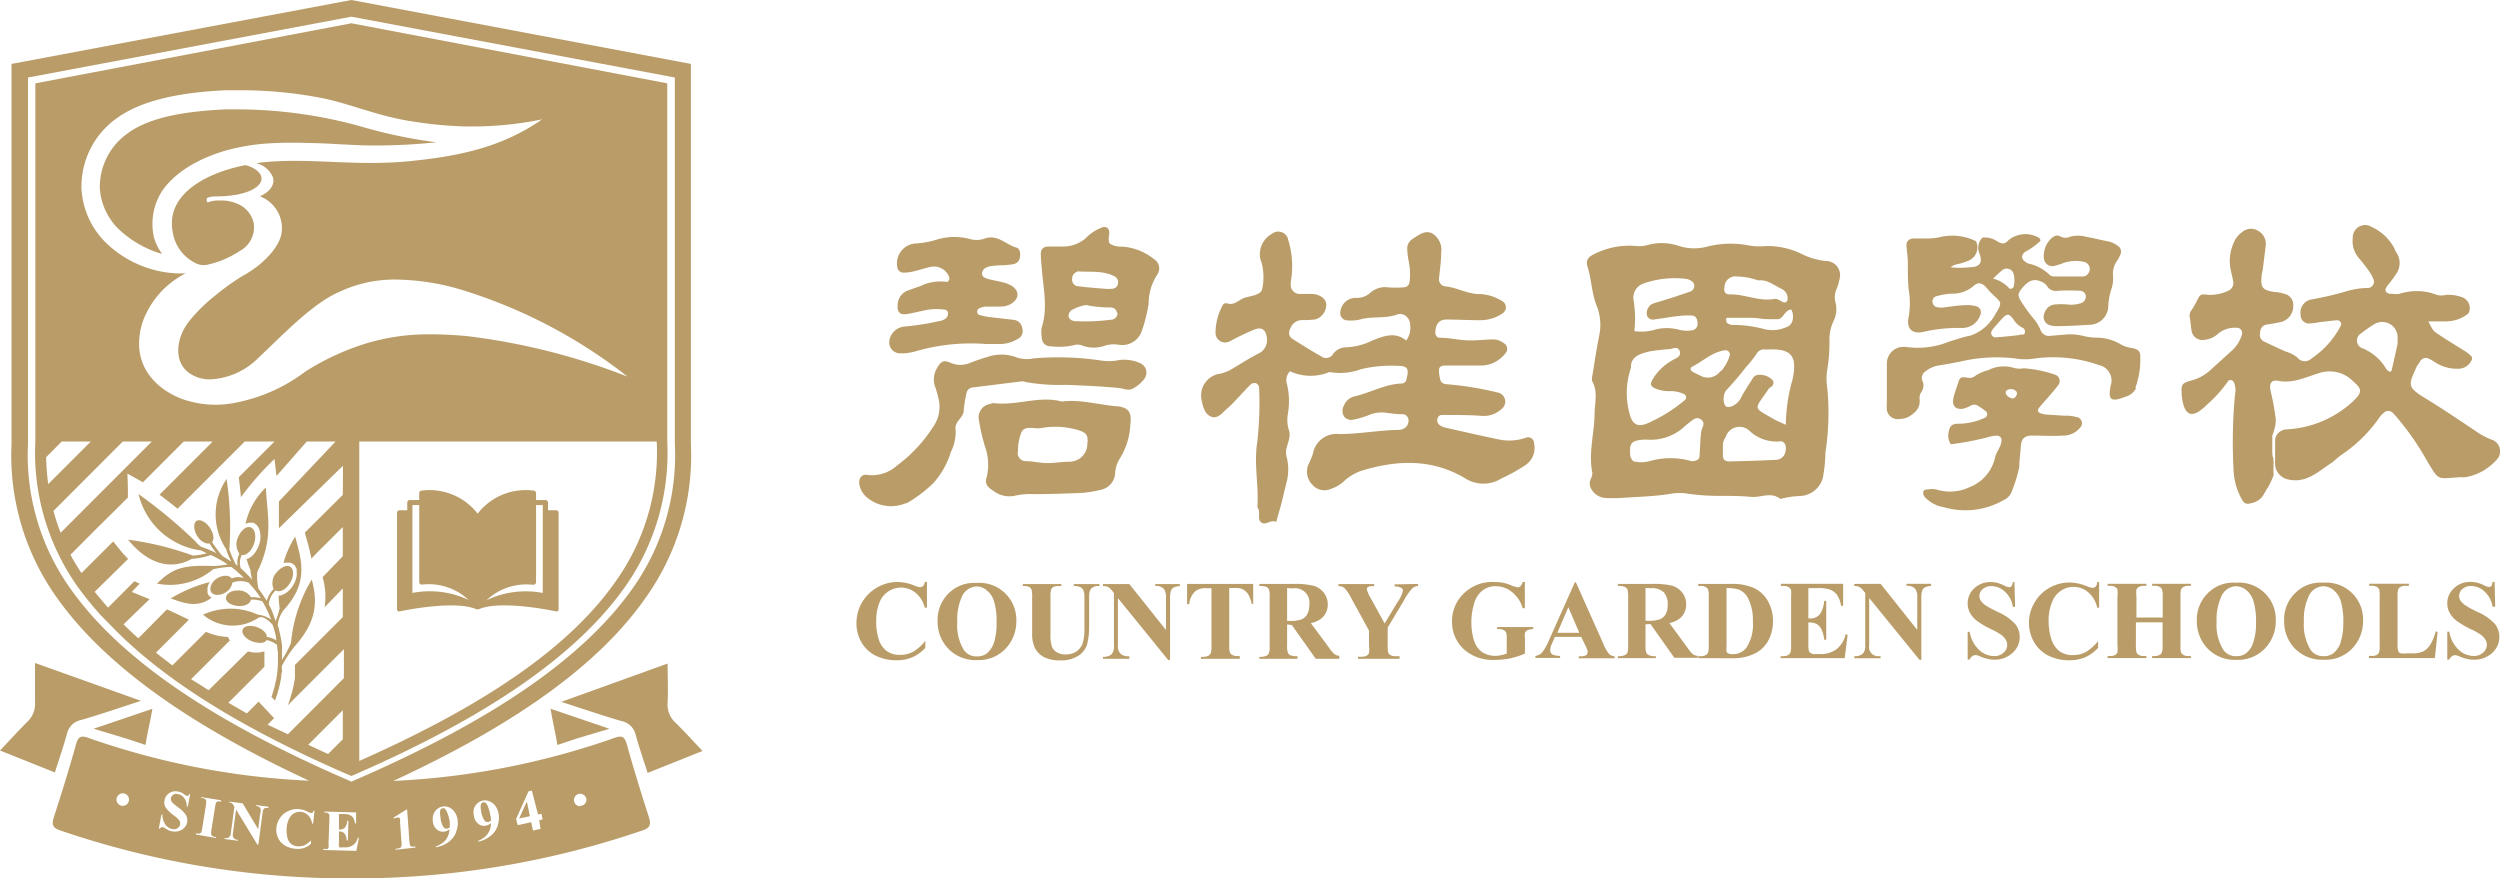
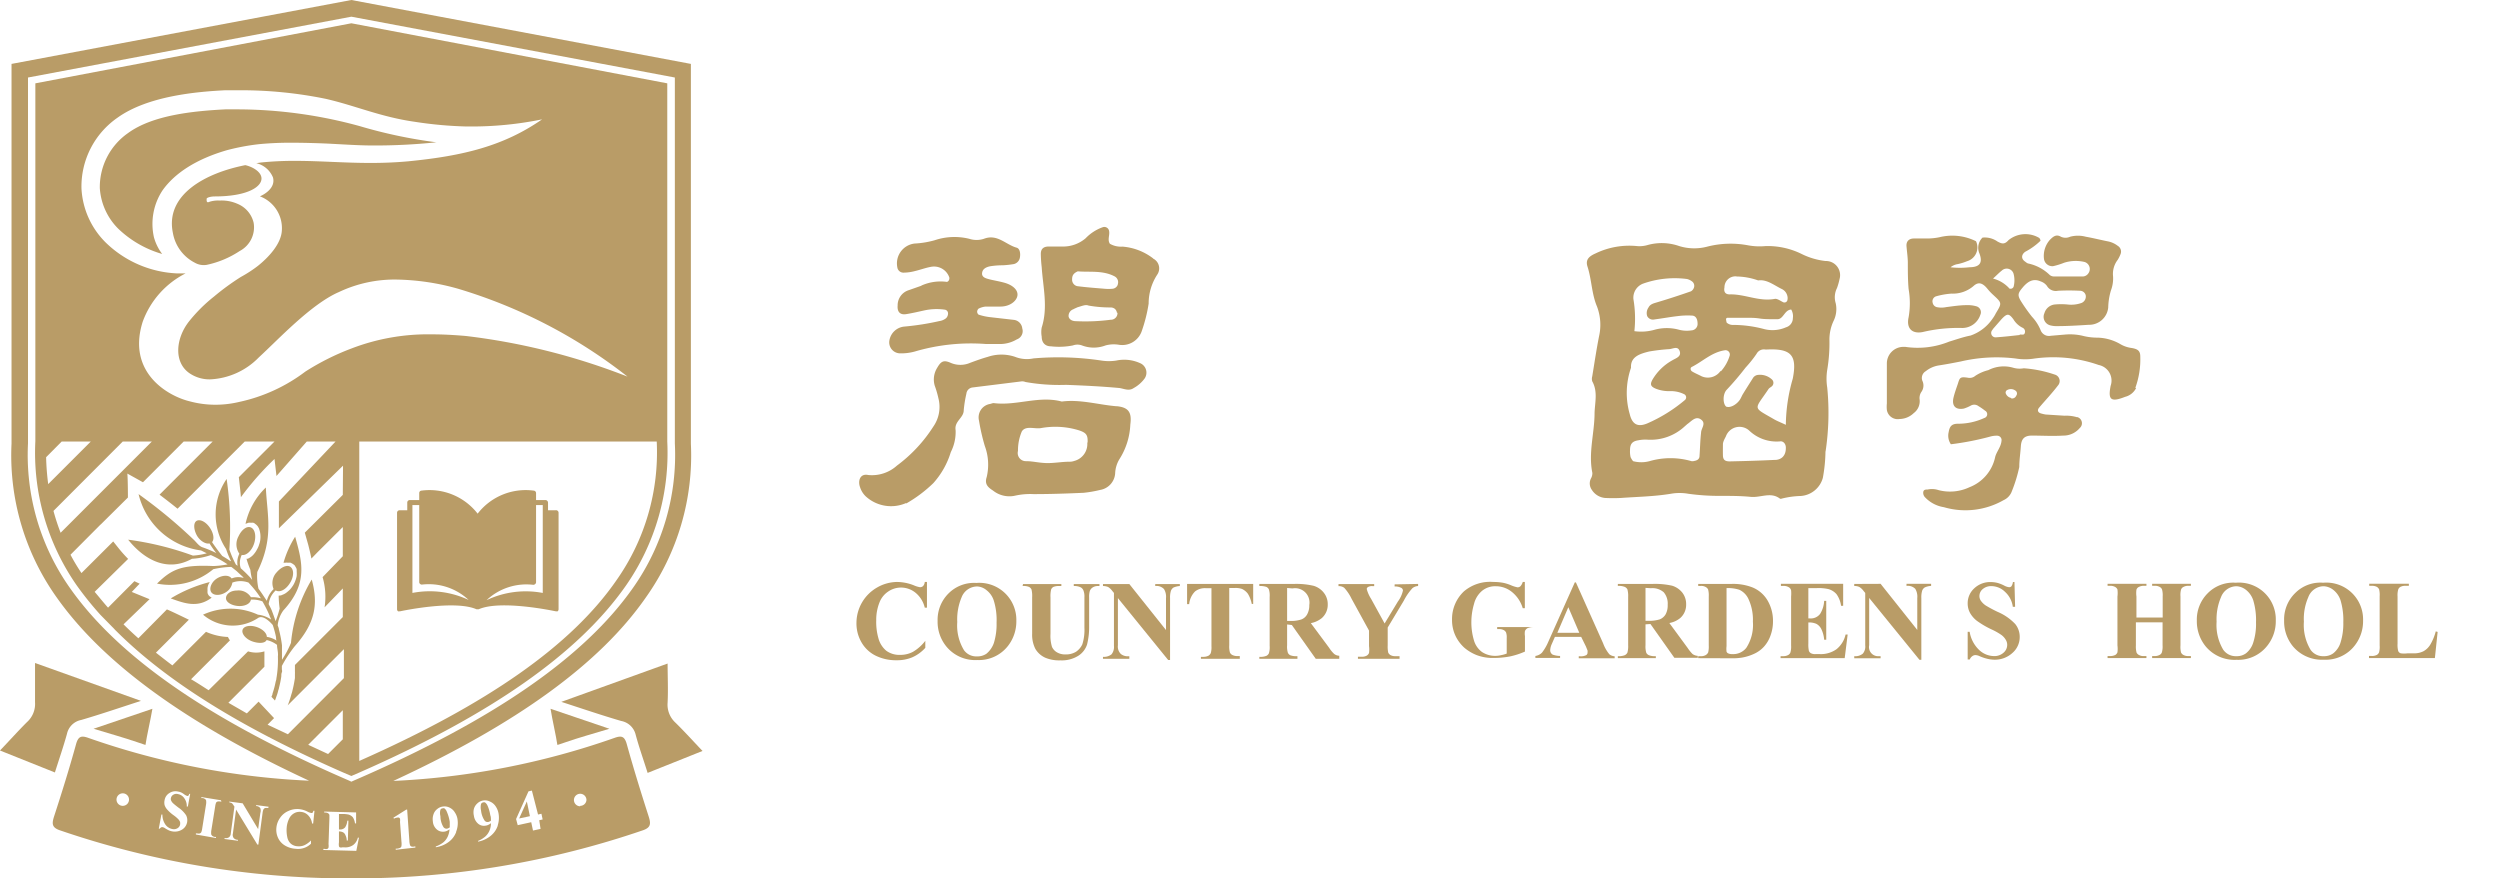
<svg xmlns="http://www.w3.org/2000/svg" viewBox="0 0 227.68 80">
  <defs>
    <style>.cls-1{fill:#b99c67;}</style>
  </defs>
  <g id="图层_2" data-name="图层 2">
    <g id="图层_1-2" data-name="图层 1">
-       <path class="cls-1" d="M128,31.09a1.89,1.89,0,0,0,.43-1.46c0-.66-.55-1.18-1.16-1-1.13.43-2.33.14-3.46.48a3.8,3.8,0,0,1-1.22.06.67.67,0,0,1-.52-.78,1.4,1.4,0,0,1,1.44-1.26,1.82,1.82,0,0,0,1.27-.45,2,2,0,0,1,1.63-.51,9.34,9.34,0,0,0,1.4,0,.55.55,0,0,0,.57-.55,5.72,5.72,0,0,0-.07-1.75,7,7,0,0,1-.15-1.22,1,1,0,0,1,.47-.88c.55-.34,1.1-.83,1.78-.53a1.77,1.77,0,0,1,.84,1.8c0,.77-.12,1.53-.19,2.28a.64.64,0,0,0,.57.76c1.11.11,2.09.75,3.24.7a4.31,4.31,0,0,1,2,.68.65.65,0,0,1,0,1.06,3.6,3.6,0,0,1-2.15.64c-1,0-2-.06-3-.06-.67,0-1,.46-1,1.18,0,.26.15.49.4.48,1,0,2,.28,2.93.24.63,0,1.27-.08,1.91-.09a1.59,1.59,0,0,1,1,.35.58.58,0,0,1,.16.89,2.82,2.82,0,0,1-2.27,1.14c-1.06,0-2.11,0-3.18,0-.56,0-.68.18-.6.78.12.81.18.9,1,.95a28.79,28.79,0,0,1,4.33.73.84.84,0,0,1,.36,1.49,2.4,2.4,0,0,1-1.76.64c-1.22-.1-2.46-.08-3.69-.09a.43.43,0,0,0-.39.3.58.58,0,0,0,.19.63,1.67,1.67,0,0,0,.63.25c1.6.36,3.2.73,4.81,1.06a4.58,4.58,0,0,0,2.43-.17.54.54,0,0,1,.73.52,1.88,1.88,0,0,1-.82,2,15.6,15.6,0,0,1-2.15,1.19,3.08,3.08,0,0,1-3.29,0c-2.9-1.74-6-1.71-9.18-.78a4.32,4.32,0,0,0-1.83,1,3.28,3.28,0,0,1-1.19.72,1.45,1.45,0,0,1-1.75-.39,1.67,1.67,0,0,1-.35-1.79,10,10,0,0,0,.42-1,2.18,2.18,0,0,1,2.41-1.8c1.8,0,3.6-.35,5.42-.38a1,1,0,0,0,.49-.14.83.83,0,0,0,.39-.74.56.56,0,0,0-.58-.55c-.47,0-.94-.06-1.4-.12a3,3,0,0,0-1.71.23,7.89,7.89,0,0,1-1.34.39.83.83,0,0,1-.81-.25.93.93,0,0,1-.06-1,1.4,1.4,0,0,1,1-.88c1.43-.32,2.73-1.1,4.23-1.16a.47.47,0,0,0,.49-.41c.06-.33.2-.7,0-1a.73.73,0,0,0-.47-.18,11.92,11.92,0,0,0-3.67.28,5.5,5.5,0,0,1-2.76.28.33.33,0,0,0-.17,0,4.47,4.47,0,0,1-3.55-.09,1.17,1.17,0,0,0-.27,1.19,6.66,6.66,0,0,1,.07,2.74,3.09,3.09,0,0,0,.09,1.39c.31.87-.43,1.6-.21,2.41a4.62,4.62,0,0,1,0,2.42c-.16.63-.3,1.26-.46,1.88s-.32,1.13-.48,1.71c-.49-.32-1,.44-1.44-.05-.27-.33.06-.91-.27-1.3.15-2-.34-3.94,0-6a32.25,32.25,0,0,0,.16-4.92.52.52,0,0,0-.28-.38.55.55,0,0,0-.48.1c-.54.54-1.05,1.11-1.57,1.66-.24.25-.5.48-.77.72s-.66.75-1.2.59-.8-.78-.9-1.38a2,2,0,0,1,1.67-2.56,3.87,3.87,0,0,0,1-.39c.81-.48,1.61-1,2.43-1.42a1.35,1.35,0,0,0,.81-1.42c-.07-.77-.48-1.07-1.19-.77s-1.5.68-2.22,1.07a.88.88,0,0,1-1.27-.74,5.29,5.29,0,0,1,.63-2.52.35.35,0,0,1,.43-.21c.67.22,1.08-.36,1.62-.52s1.35-.23,1.55-.7a5.18,5.18,0,0,0,.07-2,2.36,2.36,0,0,0-.18-.68,2.1,2.1,0,0,1,1-2.42.92.92,0,0,1,1.5.54,8.14,8.14,0,0,1,.29,3.47,3.07,3.07,0,0,0-.06.53.82.82,0,0,0,.83.92c.41,0,.83,0,1.23,0,.67.09,1.12.46,1.17.89a1.39,1.39,0,0,1-1,1.43,8.38,8.38,0,0,1-1.23.06,1.12,1.12,0,0,0-1,.68c-.24.45-.2.81.2,1.06.84.53,1.68,1.06,2.55,1.55a.75.75,0,0,0,1.09-.17,1.45,1.45,0,0,1,1.2-.64,5.86,5.86,0,0,0,2.37-.61c1.06-.42,2.1-.84,3.11,0" />
      <path class="cls-1" d="M166.26,41.11a23.52,23.52,0,0,0,.15-5.81,5.17,5.17,0,0,1,0-1.62,14.85,14.85,0,0,0,.2-2.75A4,4,0,0,1,167,29.2a2.44,2.44,0,0,0,.18-1.59,1.86,1.86,0,0,1,.12-1.38,5.92,5.92,0,0,0,.23-.81,1.29,1.29,0,0,0-1.28-1.65,6.49,6.49,0,0,1-2.15-.63,7,7,0,0,0-3.3-.73,5.79,5.79,0,0,1-1.61-.07,8.56,8.56,0,0,0-3.7.12,4.63,4.63,0,0,1-2.56-.05,4.82,4.82,0,0,0-2.86-.1,2.6,2.6,0,0,1-1,.1,7.06,7.06,0,0,0-3.76.67c-.64.28-.93.6-.73,1.21.38,1.18.37,2.46.86,3.62a4.72,4.72,0,0,1,.19,2.71c-.24,1.21-.42,2.43-.62,3.65a.79.79,0,0,0,0,.46c.52.93.24,1.92.21,2.88,0,1.82-.58,3.62-.2,5.46a1,1,0,0,1-.11.47,1,1,0,0,0,.06,1.07,1.59,1.59,0,0,0,1.2.74,14.26,14.26,0,0,0,1.46,0c1.51-.11,3-.13,4.53-.38a4.58,4.58,0,0,1,1.61,0,20.32,20.32,0,0,0,2.91.19c.92,0,1.84,0,2.76.09s1.82-.48,2.66.16a.18.18,0,0,0,.16,0,8,8,0,0,1,1.75-.24,2.25,2.25,0,0,0,2-1.65,14.16,14.16,0,0,0,.24-2.41m-8.13-15.93a6.08,6.08,0,0,1,2,.36c.78-.12,1.43.43,2.15.78a.93.93,0,0,1,.5.6.8.8,0,0,1,0,.46.28.28,0,0,1-.4.13c-.24-.12-.52-.33-.74-.29-1.42.27-2.73-.45-4.11-.41-.4,0-.55-.24-.47-.64a1,1,0,0,1,1.08-1m-9.28,4.95a10.62,10.62,0,0,0-.09-2.87,1.37,1.37,0,0,1,.88-1.42,8.64,8.64,0,0,1,4-.42,1.2,1.2,0,0,1,.43.2.5.5,0,0,1,.21.56.61.61,0,0,1-.28.36c-1,.35-2,.68-3.08,1-.32.1-.63.16-.79.48a.88.88,0,0,0-.12.77.59.59,0,0,0,.68.31c.7-.09,1.39-.22,2.09-.3a7,7,0,0,1,1.29-.05c.38,0,.52.33.53.69a.59.59,0,0,1-.57.66,2.79,2.79,0,0,1-1.12-.06,4.19,4.19,0,0,0-2.22,0,4.45,4.45,0,0,1-1.84.13m-.41,7.61a7,7,0,0,1,.1-4.28c-.06-1,.8-1.27,1.66-1.48a17.11,17.11,0,0,1,1.77-.21c.35,0,.82-.34,1,.17s-.33.64-.66.84a4.77,4.77,0,0,0-1.83,1.79c-.23.43-.14.62.37.82a3.3,3.3,0,0,0,1.28.2,2.75,2.75,0,0,1,1.25.28.32.32,0,0,1,.07.53A13.94,13.94,0,0,1,150,38.57c-.84.34-1.34.09-1.57-.83M154.22,42a1,1,0,0,1-.17,0,6.84,6.84,0,0,0-3.83,0,2.9,2.9,0,0,1-1.49,0,1.54,1.54,0,0,1-.23-.37,2.31,2.31,0,0,1-.05-.64c0-.57.22-.81.75-.89a3.2,3.2,0,0,1,.81-.06,4.55,4.55,0,0,0,3.42-1.21l.24-.21c.38-.26.76-.77,1.25-.41s0,.79,0,1.2c-.08.69-.09,1.4-.14,2.1,0,.34-.26.44-.54.48m2.44-8.19a1.4,1.4,0,0,1-1.73.46c-.28-.15-.59-.27-.86-.44-.12-.08-.2-.32,0-.41,1-.51,1.82-1.34,3-1.51a.39.39,0,0,1,.43.51,3.75,3.75,0,0,1-.78,1.39m1-4.21a.83.83,0,0,1-.44-.17c-.06,0-.08-.18-.1-.28s0-.21.19-.2h1.6c.44,0,.86,0,1.29.07s1.06.06,1.6.06.64-.85,1.25-.88a1.2,1.2,0,0,1,.15.78.87.87,0,0,1-.63.84,3.06,3.06,0,0,1-2.06.14,11.08,11.08,0,0,0-2.85-.36m-.47,7.48c-.37-.17-.42-1.17,0-1.59a25.91,25.91,0,0,0,1.7-2,10.92,10.92,0,0,0,1-1.25.76.76,0,0,1,.8-.4h.17c2.19-.1,2.75.53,2.33,2.66a15.5,15.5,0,0,0-.63,4.2c-.51-.24-.81-.35-1.08-.51-2-1.16-1.8-.8-.49-2.76.09-.12.27-.18.36-.31a.42.42,0,0,0-.09-.58,1.58,1.58,0,0,0-1.2-.39.62.62,0,0,0-.52.33c-.29.46-.58.91-.86,1.37-.12.18-.19.39-.31.57-.33.48-.91.76-1.23.62m4.5,4.85c-1.4.07-2.79.11-4.19.14-.44,0-.61-.15-.62-.55s0-.74,0-1,.18-.54.27-.73a1.32,1.32,0,0,1,2.11-.54,3.61,3.61,0,0,0,2.8,1c.34-.06.57.26.55.61,0,.66-.36,1.06-1,1.08" />
-       <path class="cls-1" d="M227.32,41.93a1.12,1.12,0,0,0-.42-1.9,5.66,5.66,0,0,1-1.27-.66c-1.59-1.06-3.17-2.14-4.8-3.13s-1.48-1.21-.76-2.8c.09-.19.24-.35.34-.54a.59.59,0,0,1,.83-.21c.29.12.54.33.83.48a3.63,3.63,0,0,0,1.84.41,1.29,1.29,0,0,0,1.15-.72.33.33,0,0,0,0-.43,3.17,3.17,0,0,0-.49-.4c-.81-.51-1.63-1-2.42-1.53-.56-.36-.56-.38-1-1.23.56,0,1.08,0,1.6,0a3.25,3.25,0,0,0,1.93-.63.54.54,0,0,0,.23-.38,1.06,1.06,0,0,0-.77-1.22,3.56,3.56,0,0,0-1.41-.18,1.47,1.47,0,0,1-.78,0,5.11,5.11,0,0,0-3.43-.1,2.21,2.21,0,0,1-.63,0c-.22,0-.44,0-.58-.18s0-.4.12-.57a11,11,0,0,0,.85-1.15,1.7,1.7,0,0,0,0-1.8c-.15-.22-.22-.48-.37-.7a4.34,4.34,0,0,0-1.88-1.67,1.13,1.13,0,0,0-1.76,1,2.34,2.34,0,0,0,.52,1.77c.31.37.61.74.89,1.13a4.15,4.15,0,0,1,.47.82.58.58,0,0,1-.49.82,6.68,6.68,0,0,0-1.73.23,30.19,30.19,0,0,1-3.41.81,1.2,1.2,0,0,0-1,1.37.77.77,0,0,0,.79.82,7.32,7.32,0,0,0,.94-.12c.53-.06,1-.13,1.58-.17a.35.35,0,0,1,.32.55,8,8,0,0,1-2.64,2.93.86.86,0,0,1-1.28-.08,2.7,2.7,0,0,0-1-.53c-.68-.28-1.34-.61-2-.92a.66.66,0,0,1-.4-.77c0-.39.17-.73.64-.8s.73-.11,1.09-.19a1.49,1.49,0,0,0,1.29-1.55,1,1,0,0,0-.65-1,3.71,3.71,0,0,0-1.08-.22c-1.08-.17-1.25-.4-1.15-1.47,0-.21.09-.42.11-.62.09-.74.19-1.47.27-2.2a1.36,1.36,0,0,0-.75-1.31,1.25,1.25,0,0,0-1.47.2,2.15,2.15,0,0,0-.68.87,4,4,0,0,0-.3,2.49c.07.36.18.72.23,1.09a.75.75,0,0,1-.39.81,3.75,3.75,0,0,1-1.84.4c-.77-.08-.76-.07-1.1.6a6.07,6.07,0,0,1-.48.82.77.77,0,0,0-.15.59c.08.42.1.84.17,1.26a1,1,0,0,0,1.17.83,2.15,2.15,0,0,0,1.28-.59,2.4,2.4,0,0,1,1.64-.51.48.48,0,0,1,.49.64,3.14,3.14,0,0,1-.93,1.46l-2,1.81a4,4,0,0,1-1.65.89c-.8.22-.93.32-.91,1a4.48,4.48,0,0,0,.14,1.1c.27,1.06.84,1.23,1.71.52a4.91,4.91,0,0,0,.48-.43,11.73,11.73,0,0,0,1.91-2.13c.11-.18.43-.1.52.09a1.78,1.78,0,0,1,.11,1.09,47.21,47.21,0,0,0-.14,6.83,5.92,5.92,0,0,0,.75,2.74c.22.43.46.49.92.35a1.6,1.6,0,0,0,1.11-.83c.15-.28.33-.54.49-.82l.37-.82a1.47,1.47,0,0,0,0-.36v-.18c0-.11,0-.23,0-.35a1,1,0,0,0,0-.17,2,2,0,0,0,0-.34c0-.11,0-.21-.06-.33s0-.21-.05-.31l0-.16c0-.11,0-.21,0-.32a.75.75,0,0,0,0-.15c0-.11,0-.22,0-.32a.92.92,0,0,0,0-.16,1.19,1.19,0,0,0,0-.32c0-.06,0-.11,0-.16s.07-.22.11-.33.07-.24.1-.36a2.73,2.73,0,0,0,.11-.81,21.49,21.49,0,0,0-.48-2.64c-.11-.56,0-1,.69-.89,1.34.27,2.51-.33,3.7-.69a3,3,0,0,1,3.17.77c.71.62.84.91.07,1.68a9.61,9.61,0,0,1-6.27,2.67,1.28,1.28,0,0,0-.59.27,1,1,0,0,0-.35.7l0,.19c0,.12,0,.24,0,.35s0,.12,0,.18,0,.23,0,.34a1,1,0,0,1,0,.17c0,.11,0,.22,0,.34s0,.11,0,.17a2.16,2.16,0,0,0,0,.36c0,.06,0,.13,0,.19a2.34,2.34,0,0,0,.09.38,1.62,1.62,0,0,0,.21.36,1.54,1.54,0,0,0,.72.51c1.79.52,2.94-.73,4.25-1.55a8.54,8.54,0,0,1,.73-.62,13,13,0,0,0,3.5-3.43,2.14,2.14,0,0,1,.44-.46.56.56,0,0,1,.73,0,5.22,5.22,0,0,1,.54.6A24.07,24.07,0,0,1,221.05,42c1.11,1.84.88,1.59,3,1.46a3.88,3.88,0,0,0,.48,0,4.89,4.89,0,0,0,2.75-1.49m-9.63-8.09c-.12-.1-.27-.17-.34-.29a4.44,4.44,0,0,0-2.1-1.85.75.75,0,0,1-.19-1.37,11.71,11.71,0,0,1,1.17-.82,1.4,1.4,0,0,1,2.16,1.31c0,.15,0,.32,0,.47-.18.82-.36,1.63-.55,2.44,0,0-.08.05-.14.11" />
      <path class="cls-1" d="M194.47,35.32a7.59,7.59,0,0,0,.45-2.84c0-.51-.2-.69-.8-.79a2.71,2.71,0,0,1-1-.34,4.31,4.31,0,0,0-2.18-.6,5.48,5.48,0,0,1-1.15-.14,5.05,5.05,0,0,0-1.73-.14l-1.29.11a.81.81,0,0,1-.93-.52,4.05,4.05,0,0,0-.78-1.21,15.15,15.15,0,0,1-1-1.41c-.35-.57-.28-.75.16-1.27s.94-.85,1.63-.54a1.17,1.17,0,0,1,.57.41.93.93,0,0,0,1,.44,19.46,19.46,0,0,1,2,0,.54.54,0,0,1,.53.41.63.63,0,0,1-.38.7,2.79,2.79,0,0,1-1.28.14,6.44,6.44,0,0,0-1.16,0,1.1,1.1,0,0,0-.94.79.8.8,0,0,0,.57,1.12,2.12,2.12,0,0,0,.57.06c1,0,1.93-.06,2.89-.12A1.74,1.74,0,0,0,192,28a5.91,5.91,0,0,1,.25-1.56,3.09,3.09,0,0,0,.19-1.28,2.09,2.09,0,0,1,.42-1.49,3.16,3.16,0,0,0,.26-.52.61.61,0,0,0-.25-.76,2.15,2.15,0,0,0-.91-.41c-.66-.13-1.32-.3-2-.42a2.77,2.77,0,0,0-1.43,0,1,1,0,0,1-.84,0c-.43-.26-.72,0-1,.28a2.21,2.21,0,0,0-.54,1.75.77.77,0,0,0,.83.65,6.32,6.32,0,0,0,1-.31,3.5,3.5,0,0,1,1.87-.07.67.67,0,0,1,.33,1.05.63.63,0,0,1-.49.27c-.87,0-1.74,0-2.6,0a.65.65,0,0,1-.41-.13,4,4,0,0,0-2-1.06,1.11,1.11,0,0,1-.24-.16c-.38-.25-.37-.63,0-.9a5.91,5.91,0,0,0,1.39-1c0-.1-.06-.22-.13-.27a2.45,2.45,0,0,0-2.78.21c-.36.41-.6.34-1,.13a2,2,0,0,0-1.37-.36,1.29,1.29,0,0,0-.28,1.44c.36.95-.08,1.25-.91,1.26a7.61,7.61,0,0,1-1.72,0,1.38,1.38,0,0,1,.67-.29,5,5,0,0,0,.83-.26,1.31,1.31,0,0,0,.82-1.82,4.85,4.85,0,0,0-3.35-.36,5.63,5.63,0,0,1-1.16.11c-.38,0-.76,0-1.15,0s-.71.21-.67.71.11.95.12,1.43c0,.82,0,1.65.07,2.46a7.46,7.46,0,0,1,0,2.58c-.22,1,.31,1.53,1.28,1.34a14,14,0,0,1,3.59-.37,1.73,1.73,0,0,0,1.66-1.19.56.56,0,0,0-.38-.79,2.81,2.81,0,0,0-.86-.1c-.62,0-1.24.1-1.87.18a2.08,2.08,0,0,1-.86,0,.51.51,0,0,1-.37-.4.48.48,0,0,1,.3-.58,6.82,6.82,0,0,1,1.42-.25,2.88,2.88,0,0,0,2-.69c.47-.43.86-.27,1.31.3a4.89,4.89,0,0,0,.5.52c.79.73.79.73.22,1.67a3.06,3.06,0,0,1-.3.49,4,4,0,0,1-2,1.53c-.67.13-1.3.36-1.94.55a7.61,7.61,0,0,1-4,.48h-.15a1.51,1.51,0,0,0-1.53,1.54c0,1.21,0,2.41,0,3.62a2.83,2.83,0,0,0,0,.58,1,1,0,0,0,1.16.83,1.9,1.9,0,0,0,1.29-.54,1.35,1.35,0,0,0,.53-1.27,1,1,0,0,1,.18-.68,1,1,0,0,0,.07-1,.72.72,0,0,1,.32-.87,2.51,2.51,0,0,1,1.18-.52c.67-.1,1.34-.23,2-.36a14.37,14.37,0,0,1,5-.27,5.28,5.28,0,0,0,1.73,0,12.53,12.53,0,0,1,5.83.59,1.45,1.45,0,0,1,1.09,1.9c-.23,1.19-.06,1.55,1.32,1a1.53,1.53,0,0,0,1-.8m-11.57-9.1a3,3,0,0,0-1.46-.87c.38-.35.57-.55.79-.72a.65.65,0,0,1,1.09.32,2.35,2.35,0,0,1,0,1.12.29.29,0,0,1-.45.15m1,4.27c-.71.08-1.42.16-2.14.21a.4.4,0,0,1-.35-.67.83.83,0,0,1,.08-.12l.75-.86c.51-.54.67-.54,1.08,0a2,2,0,0,0,.82.77.38.38,0,0,1,.23.46c-.06.27-.31.14-.47.17" />
      <path class="cls-1" d="M189.17,38a3.43,3.43,0,0,0-1.15-.14l-1.72-.11a3.34,3.34,0,0,1-.43-.1c-.28-.08-.36-.3-.15-.54.56-.66,1.16-1.29,1.7-2a.61.61,0,0,0-.3-1,11.13,11.13,0,0,0-2.81-.57,2.1,2.1,0,0,1-1-.06,3.07,3.07,0,0,0-2.23.23,3.82,3.82,0,0,0-1.19.52.78.78,0,0,1-.67.17c-.73-.11-.74,0-.92.57-.14.41-.29.82-.39,1.24-.18.76.2,1.14.94,1a3.44,3.44,0,0,0,.65-.28.64.64,0,0,1,.69.06,5.68,5.68,0,0,1,.59.41.36.36,0,0,1-.07.67,5.7,5.7,0,0,1-2.38.52c-.56,0-.77.21-.86.76a1.39,1.39,0,0,0,.2,1.11,25.73,25.73,0,0,0,3.66-.72,2.12,2.12,0,0,1,.57-.06.4.4,0,0,1,.38.48c-.05.56-.47,1-.58,1.48a3.78,3.78,0,0,1-2.33,2.73,4.16,4.16,0,0,1-2.81.27,1.89,1.89,0,0,0-1-.06c-.18,0-.41,0-.41.3a.59.59,0,0,0,.14.38,3,3,0,0,0,1.74.93,7,7,0,0,0,5.44-.64,1.41,1.41,0,0,0,.76-.83,13.24,13.24,0,0,0,.67-2.19c0-.62.1-1.24.14-1.86s.25-1,1-1c.95,0,1.91.06,2.87,0a1.94,1.94,0,0,0,1.5-.69.58.58,0,0,0-.25-1m-6-1.74a.64.64,0,0,1-.5-.44.27.27,0,0,1,.08-.24.69.69,0,0,1,.79,0,.32.32,0,0,1,.09.48.4.4,0,0,1-.46.24" />
      <path class="cls-1" d="M82.53,45.81a3.42,3.42,0,0,1-3.69-.61,2,2,0,0,1-.52-.85c-.2-.55,0-1.25.75-1.09a3.4,3.4,0,0,0,2.62-.86A13.35,13.35,0,0,0,85,38.85a3.13,3.13,0,0,0,.46-2.59,8.63,8.63,0,0,0-.33-1.13,2,2,0,0,1,.22-1.63c.34-.59.58-.74,1.22-.46a2.23,2.23,0,0,0,1.79,0c.54-.2,1.06-.39,1.6-.54a3.86,3.86,0,0,1,2.49,0,2.91,2.91,0,0,0,1.67.14,26.33,26.33,0,0,1,6.21.2,4.49,4.49,0,0,0,1.32,0,3.48,3.48,0,0,1,2.15.22.94.94,0,0,1,.45,1.4,3.07,3.07,0,0,1-1,.88c-.42.29-.83.08-1.28,0-1.62-.15-3.25-.23-4.88-.29a17.64,17.64,0,0,1-3.7-.26.8.8,0,0,0-.33-.06l-4.51.56a.64.64,0,0,0-.54.57,10.89,10.89,0,0,0-.24,1.5c0,.71-.88,1-.74,1.82a4.05,4.05,0,0,1-.44,2A7.47,7.47,0,0,1,85,44a12.24,12.24,0,0,1-2.48,1.86" />
      <path class="cls-1" d="M83.93,26a4.26,4.26,0,0,1,2.29-.33c.17,0,.31-.28.21-.47a1.47,1.47,0,0,0-1.64-.9c-.5.09-1,.28-1.48.39a4.15,4.15,0,0,1-1,.14.56.56,0,0,1-.59-.49,1.82,1.82,0,0,1,1.57-2.16,8.23,8.23,0,0,0,1.83-.3,5.65,5.65,0,0,1,3.16-.13,2.13,2.13,0,0,0,1.32,0c1.23-.48,2,.54,3,.81.3.1.35.56.28.92a.73.73,0,0,1-.55.57,8.43,8.43,0,0,1-1,.11,7.36,7.36,0,0,0-1.16.09c-.33.07-.69.22-.73.62s.38.49.68.57.89.18,1.32.3c.82.22,1.29.69,1.22,1.18s-.68,1-1.55,1c-.45,0-.91,0-1.35,0a1.82,1.82,0,0,0-.64.19.4.4,0,0,0-.13.29c0,.09.08.24.15.26a5.25,5.25,0,0,0,1,.22l2.19.25a.87.87,0,0,1,.77.78.8.8,0,0,1-.5,1,3,3,0,0,1-1.44.42c-.45,0-.91,0-1.36,0a18.09,18.09,0,0,0-6.51.69,4.68,4.68,0,0,1-1.34.16A1,1,0,0,1,81,31a1.52,1.52,0,0,1,1.38-1.26,24,24,0,0,0,3.17-.5,1.24,1.24,0,0,0,.61-.26.61.61,0,0,0,.18-.45.34.34,0,0,0-.31-.33,5.24,5.24,0,0,0-1.85.07c-.55.12-1.09.25-1.66.34s-.82-.24-.77-.79a1.44,1.44,0,0,1,1-1.39l1.14-.4" />
      <path class="cls-1" d="M101.7,37c-1.68-.14-3.33-.65-5-.43-2.08-.56-4.13.41-6.21.14-.1,0-.22.06-.33.08a1.24,1.24,0,0,0-1,1.52,18.39,18.39,0,0,0,.53,2.31,4.89,4.89,0,0,1,.17,2.83c-.21.64.11.93.58,1.23a2.39,2.39,0,0,0,2.06.45A6.32,6.32,0,0,1,94.13,45c1.52,0,3-.05,4.56-.12a11.21,11.21,0,0,0,1.5-.26,1.64,1.64,0,0,0,1.37-1.51,2.7,2.7,0,0,1,.38-1.28,6.34,6.34,0,0,0,1-3.16c.15-1.11-.15-1.58-1.27-1.68m-2.65,3.31a1.59,1.59,0,0,1-1.19,1.68,1.24,1.24,0,0,1-.44.07c-.72,0-1.45.15-2.16.12S94.05,42,93.44,42a.74.74,0,0,1-.73-.93,4.38,4.38,0,0,1,.35-1.78c.35-.55,1.14-.21,1.73-.3a7.29,7.29,0,0,1,3.5.21c.65.22.79.43.76,1.11" />
      <path class="cls-1" d="M105,23.52a5.25,5.25,0,0,0-2.78-1.06,2,2,0,0,1-1.14-.26c-.24-.37,0-.77-.07-1.15a.44.44,0,0,0-.6-.35,4,4,0,0,0-1.54,1,3.15,3.15,0,0,1-2.17.75l-1.18,0c-.5,0-.74.23-.73.7a11.5,11.5,0,0,0,.08,1.18c.12,1.83.59,3.66,0,5.5a2.31,2.31,0,0,0,0,.83c0,.55.32.88.84.88a6.46,6.46,0,0,0,2-.08,1.19,1.19,0,0,1,.83,0,3,3,0,0,0,2.14,0,2.88,2.88,0,0,1,1.17-.07A1.88,1.88,0,0,0,104,30.1a13.93,13.93,0,0,0,.61-2.45A4.8,4.8,0,0,1,105.4,25a1,1,0,0,0-.38-1.45m-3.25,4.93a.6.6,0,0,1-.62.64,17.6,17.6,0,0,1-3.16.13c-.3,0-.6-.12-.67-.42a.64.64,0,0,1,.42-.66c.14-.08.3-.14.4-.19.38-.1.71-.27,1-.15a11.21,11.21,0,0,0,2,.17c.29,0,.53.16.58.48m.08-2.56a.56.56,0,0,1-.51.38,3.76,3.76,0,0,1-.67,0c-.84-.07-1.68-.13-2.52-.24a.6.6,0,0,1-.46-.63c0-.31.1-.54.52-.72,1,.1,2.25-.12,3.35.46a.6.6,0,0,1,.29.72" />
      <path class="cls-1" d="M84.42,53v2.34h-.2A2.49,2.49,0,0,0,83.4,54a2.1,2.1,0,0,0-1.35-.49,2.06,2.06,0,0,0-1.17.37,2.1,2.1,0,0,0-.77.95,4.3,4.3,0,0,0-.31,1.68A5.4,5.4,0,0,0,80,58.13a2.23,2.23,0,0,0,.71,1.13,2,2,0,0,0,1.27.38,2.41,2.41,0,0,0,1.17-.28,3.91,3.91,0,0,0,1.12-1V59a3.52,3.52,0,0,1-1.18.86,3.56,3.56,0,0,1-1.44.27,4.18,4.18,0,0,1-1.93-.43,3.05,3.05,0,0,1-1.29-1.25A3.42,3.42,0,0,1,78,56.7a3.73,3.73,0,0,1,1.87-3.19A3.72,3.72,0,0,1,81.7,53a4.27,4.27,0,0,1,1.51.3,2.39,2.39,0,0,0,.58.18.41.41,0,0,0,.28-.11.63.63,0,0,0,.15-.37Z" />
      <path class="cls-1" d="M88.92,53.09a3.37,3.37,0,0,1,3.64,3.46,3.62,3.62,0,0,1-.75,2.26A3.35,3.35,0,0,1,89,60.11a3.39,3.39,0,0,1-2.82-1.24,3.55,3.55,0,0,1-.79-2.32,3.39,3.39,0,0,1,1-2.51A3.28,3.28,0,0,1,88.92,53.09Zm.06.32a1.53,1.53,0,0,0-1.41,1,5.14,5.14,0,0,0-.39,2.24,4.33,4.33,0,0,0,.61,2.56,1.38,1.38,0,0,0,1.18.57,1.46,1.46,0,0,0,.86-.24,2.19,2.19,0,0,0,.69-1,5.8,5.8,0,0,0,.24-1.83,6,6,0,0,0-.25-2,1.92,1.92,0,0,0-.64-.94A1.43,1.43,0,0,0,89,53.41Z" />
      <path class="cls-1" d="M93.17,53.19h3.49v.18h-.18a1.32,1.32,0,0,0-.54.08.47.47,0,0,0-.21.23,2.54,2.54,0,0,0-.06.72v3.32a3.41,3.41,0,0,0,.14,1.2,1.11,1.11,0,0,0,.45.49,1.47,1.47,0,0,0,.79.19,1.75,1.75,0,0,0,.94-.24,1.67,1.67,0,0,0,.58-.68,4.39,4.39,0,0,0,.19-1.52V54.4a1.49,1.49,0,0,0-.1-.65.56.56,0,0,0-.24-.26,1.33,1.33,0,0,0-.63-.12v-.18h2.34v.18H100a.84.84,0,0,0-.47.12.64.64,0,0,0-.28.34,1.87,1.87,0,0,0-.06.57V57A6.51,6.51,0,0,1,99,58.7a1.93,1.93,0,0,1-.76,1,2.83,2.83,0,0,1-1.67.44,3.25,3.25,0,0,1-1.35-.23,2,2,0,0,1-.93-.82A2.82,2.82,0,0,1,94,57.72V54.4a2.5,2.5,0,0,0-.06-.72.51.51,0,0,0-.23-.23,1.31,1.31,0,0,0-.58-.08Z" />
      <path class="cls-1" d="M102.85,53.19l3.34,4.19V54.47a1.34,1.34,0,0,0-.18-.82.94.94,0,0,0-.8-.28v-.18h2.24v.18a1.77,1.77,0,0,0-.58.14.62.62,0,0,0-.23.29,2,2,0,0,0-.08.67v5.64h-.17l-4.58-5.64v4.3a.94.94,0,0,0,.27.79,1,1,0,0,0,.61.21h.16V60h-2.4v-.18a1.13,1.13,0,0,0,.78-.23,1.07,1.07,0,0,0,.22-.77V54l-.15-.18a1.36,1.36,0,0,0-.38-.36,1.25,1.25,0,0,0-.47-.09v-.18Z" />
      <path class="cls-1" d="M114.13,53.18V55H114a2.8,2.8,0,0,0-.35-.92,1.44,1.44,0,0,0-.53-.44,1.74,1.74,0,0,0-.67-.09h-.5v5.22a2.05,2.05,0,0,0,.06.65.48.48,0,0,0,.22.23,1,1,0,0,0,.46.1h.22V60h-3.54v-.18h.22a1,1,0,0,0,.48-.11.54.54,0,0,0,.2-.24,1.9,1.9,0,0,0,.06-.63V53.57h-.49a1.46,1.46,0,0,0-1,.29,1.89,1.89,0,0,0-.54,1.16h-.19V53.18Z" />
      <path class="cls-1" d="M117.22,56.87v1.89a1.89,1.89,0,0,0,.07.69.47.47,0,0,0,.23.23,1.61,1.61,0,0,0,.64.08V60h-3.47v-.18a1.5,1.5,0,0,0,.64-.09.51.51,0,0,0,.23-.23,1.89,1.89,0,0,0,.07-.69V54.37a1.89,1.89,0,0,0-.07-.69.47.47,0,0,0-.23-.23,1.82,1.82,0,0,0-.64-.08v-.19h3.15a6.94,6.94,0,0,1,1.79.17,1.83,1.83,0,0,1,.93.63,1.67,1.67,0,0,1,.36,1.07,1.61,1.61,0,0,1-.54,1.24,2.26,2.26,0,0,1-1,.46L121.05,59a3,3,0,0,0,.45.55.79.79,0,0,0,.47.17V60h-2.14l-2.18-3.08Zm0-3.32v3h.28a3,3,0,0,0,1-.13,1,1,0,0,0,.54-.46,1.68,1.68,0,0,0,.2-.86,1.31,1.31,0,0,0-1.53-1.51Z" />
      <path class="cls-1" d="M129.15,53.18v.19a.91.91,0,0,0-.51.19,5.09,5.09,0,0,0-.79,1.14l-1.47,2.45v1.64a2.55,2.55,0,0,0,.05.65.53.53,0,0,0,.22.23.89.89,0,0,0,.43.09h.38V60h-3.79v-.19H124a.89.89,0,0,0,.47-.1.5.5,0,0,0,.21-.24,2.4,2.4,0,0,0,0-.63V57.43l-1.59-2.9a4.07,4.07,0,0,0-.67-1,.82.82,0,0,0-.52-.15v-.19h3.25v.19h-.15a.72.72,0,0,0-.41.08.24.24,0,0,0-.12.18,3.17,3.17,0,0,0,.4.9l1.23,2.24,1.21-2a2.65,2.65,0,0,0,.46-1,.31.31,0,0,0-.13-.23,1.24,1.24,0,0,0-.63-.14v-.19Z" />
-       <path class="cls-1" d="M138.87,53v2.39h-.19a3,3,0,0,0-1-1.49,2.34,2.34,0,0,0-1.46-.51,1.89,1.89,0,0,0-1.26.43,2.27,2.27,0,0,0-.72,1.19A5.89,5.89,0,0,0,134,56.6a5.73,5.73,0,0,0,.23,1.7,2,2,0,0,0,.74,1.08,2.16,2.16,0,0,0,1.22.35,2.2,2.2,0,0,0,.5-.06,2.83,2.83,0,0,0,.53-.15V58.11a1.33,1.33,0,0,0-.06-.51.51.51,0,0,0-.22-.22.93.93,0,0,0-.42-.09h-.17v-.18h3.28v.18a1.56,1.56,0,0,0-.52.1.54.54,0,0,0-.23.26,1.44,1.44,0,0,0,0,.46v1.41a6.88,6.88,0,0,1-1.35.44,7.67,7.67,0,0,1-1.45.14,4.12,4.12,0,0,1-1.6-.26,4,4,0,0,1-1.13-.68,3.51,3.51,0,0,1-.76-1,3.36,3.36,0,0,1-.35-1.54,3.46,3.46,0,0,1,1.08-2.58A3.68,3.68,0,0,1,136,53a5,5,0,0,1,.91.08,3.66,3.66,0,0,1,.72.23,2.88,2.88,0,0,0,.58.18.39.39,0,0,0,.26-.1,1,1,0,0,0,.21-.39Z" />
+       <path class="cls-1" d="M138.87,53v2.39h-.19a3,3,0,0,0-1-1.49,2.34,2.34,0,0,0-1.46-.51,1.89,1.89,0,0,0-1.26.43,2.27,2.27,0,0,0-.72,1.19A5.89,5.89,0,0,0,134,56.6a5.73,5.73,0,0,0,.23,1.7,2,2,0,0,0,.74,1.08,2.16,2.16,0,0,0,1.22.35,2.2,2.2,0,0,0,.5-.06,2.83,2.83,0,0,0,.53-.15V58.11a1.33,1.33,0,0,0-.06-.51.51.51,0,0,0-.22-.22.93.93,0,0,0-.42-.09h-.17v-.18h3.28a1.56,1.56,0,0,0-.52.1.54.54,0,0,0-.23.26,1.44,1.44,0,0,0,0,.46v1.41a6.88,6.88,0,0,1-1.35.44,7.67,7.67,0,0,1-1.45.14,4.12,4.12,0,0,1-1.6-.26,4,4,0,0,1-1.13-.68,3.51,3.51,0,0,1-.76-1,3.36,3.36,0,0,1-.35-1.54,3.46,3.46,0,0,1,1.08-2.58A3.68,3.68,0,0,1,136,53a5,5,0,0,1,.91.08,3.66,3.66,0,0,1,.72.23,2.88,2.88,0,0,0,.58.18.39.39,0,0,0,.26-.1,1,1,0,0,0,.21-.39Z" />
      <path class="cls-1" d="M144,58h-2.39l-.29.66a1.53,1.53,0,0,0-.14.54.46.46,0,0,0,.23.42,2.12,2.12,0,0,0,.67.12v.18h-2.25v-.18a1.07,1.07,0,0,0,.6-.3,4.46,4.46,0,0,0,.58-1l2.41-5.4h.1L146,58.59a3.43,3.43,0,0,0,.57,1,.87.87,0,0,0,.48.18v.18h-3.27v-.18h.13a1.07,1.07,0,0,0,.56-.11.27.27,0,0,0,.11-.23.68.68,0,0,0,0-.19l-.15-.37Zm-.17-.37-1-2.33-1,2.33Z" />
      <path class="cls-1" d="M149.86,56.86v1.89a2,2,0,0,0,.07.7.47.47,0,0,0,.24.22,1.48,1.48,0,0,0,.63.09v.18h-3.46v-.18a1.48,1.48,0,0,0,.63-.09.54.54,0,0,0,.24-.23,2.16,2.16,0,0,0,.07-.69V54.36a2.26,2.26,0,0,0-.07-.69.52.52,0,0,0-.24-.22,1.48,1.48,0,0,0-.63-.09v-.18h3.14a7.13,7.13,0,0,1,1.8.16,1.89,1.89,0,0,1,.93.63,1.68,1.68,0,0,1,.35,1.07,1.6,1.6,0,0,1-.53,1.24,2.14,2.14,0,0,1-1,.46L153.69,59a3.64,3.64,0,0,0,.45.56.9.9,0,0,0,.48.17v.18h-2.13l-2.18-3.08Zm0-3.32v3h.29a3.33,3.33,0,0,0,1-.13,1.1,1.1,0,0,0,.54-.46,1.7,1.7,0,0,0,.19-.87,1.59,1.59,0,0,0-.36-1.14,1.55,1.55,0,0,0-1.16-.37Z" />
      <path class="cls-1" d="M154.66,59.94v-.18h.23a.83.83,0,0,0,.45-.1.56.56,0,0,0,.23-.25,2.29,2.29,0,0,0,.05-.63V54.33a2.1,2.1,0,0,0-.06-.65.52.52,0,0,0-.22-.22.83.83,0,0,0-.45-.1h-.23v-.18h3a4.84,4.84,0,0,1,1.95.32A2.84,2.84,0,0,1,161,54.73a3.66,3.66,0,0,1,.47,1.85,3.72,3.72,0,0,1-.23,1.31,3,3,0,0,1-.59,1,2.73,2.73,0,0,1-.85.63,4.4,4.4,0,0,1-1.16.37,5.44,5.44,0,0,1-1,.06Zm2.58-6.38v5.28a2.12,2.12,0,0,0,0,.51.29.29,0,0,0,.14.15.82.82,0,0,0,.39.07,1.51,1.51,0,0,0,1.27-.57,3.84,3.84,0,0,0,.6-2.38,4.49,4.49,0,0,0-.41-2.08,1.71,1.71,0,0,0-.83-.83A3.41,3.41,0,0,0,157.24,53.56Z" />
      <path class="cls-1" d="M164.69,53.56v2.76h.14a1.06,1.06,0,0,0,.93-.41,2.46,2.46,0,0,0,.37-1.19h.19v3.54h-.19a2.68,2.68,0,0,0-.25-.95,1.09,1.09,0,0,0-.45-.49,1.61,1.61,0,0,0-.74-.13V58.6a2.74,2.74,0,0,0,.05.68.44.44,0,0,0,.18.21.83.83,0,0,0,.42.08h.4a2.45,2.45,0,0,0,1.52-.45,2.38,2.38,0,0,0,.82-1.33h.19L168,59.94h-5.84v-.18h.23a.91.91,0,0,0,.47-.11.44.44,0,0,0,.2-.24,1.9,1.9,0,0,0,.06-.63V54.33a3,3,0,0,0,0-.56.44.44,0,0,0-.18-.27.89.89,0,0,0-.52-.14h-.23v-.19h5.67v2h-.19a2.38,2.38,0,0,0-.41-1.05,1.51,1.51,0,0,0-.74-.47,4.06,4.06,0,0,0-1.05-.09Z" />
      <path class="cls-1" d="M171.27,53.17l3.34,4.2V54.46a1.37,1.37,0,0,0-.18-.83.94.94,0,0,0-.8-.27v-.19h2.24v.19a1.54,1.54,0,0,0-.58.14.59.59,0,0,0-.23.28,2.1,2.1,0,0,0-.08.68v5.63h-.17l-4.58-5.63v4.3a.83.83,0,0,0,.88,1h.16v.19h-2.4v-.19a1.08,1.08,0,0,0,.78-.23,1,1,0,0,0,.22-.76V54l-.15-.18a1.36,1.36,0,0,0-.38-.36,1,1,0,0,0-.47-.09v-.19Z" />
      <path class="cls-1" d="M183.46,53l.06,2.26h-.21a2.22,2.22,0,0,0-.71-1.36,1.78,1.78,0,0,0-1.22-.52,1.17,1.17,0,0,0-.81.27.82.82,0,0,0-.3.63.77.77,0,0,0,.11.4,1.66,1.66,0,0,0,.46.46,11.81,11.81,0,0,0,1.08.58,4.77,4.77,0,0,1,1.61,1.11,1.86,1.86,0,0,1,.41,1.18,1.91,1.91,0,0,1-.67,1.46,2.36,2.36,0,0,1-1.67.61A2.93,2.93,0,0,1,181,60a4,4,0,0,1-.71-.24,1,1,0,0,0-.4-.1.48.48,0,0,0-.27.1.65.65,0,0,0-.23.3h-.19V57.54h.18a2.93,2.93,0,0,0,.85,1.64,2,2,0,0,0,1.35.57,1.24,1.24,0,0,0,.89-.31.93.93,0,0,0,.33-.71.87.87,0,0,0-.13-.46,1.49,1.49,0,0,0-.38-.43,5.68,5.68,0,0,0-.92-.52,8.19,8.19,0,0,1-1.33-.78,2.42,2.42,0,0,1-.62-.71,1.81,1.81,0,0,1-.22-.87,1.83,1.83,0,0,1,.6-1.38,2.1,2.1,0,0,1,1.5-.57,2.59,2.59,0,0,1,.63.08,3.27,3.27,0,0,1,.58.23,1.26,1.26,0,0,0,.47.16.28.28,0,0,0,.2-.08.85.85,0,0,0,.14-.39Z" />
-       <path class="cls-1" d="M191.17,53v2.35H191a2.55,2.55,0,0,0-.82-1.41,2.07,2.07,0,0,0-1.36-.49,2,2,0,0,0-1.16.37,2.1,2.1,0,0,0-.77,1,4.3,4.3,0,0,0-.32,1.68,5.72,5.72,0,0,0,.23,1.65,2.31,2.31,0,0,0,.72,1.13,2,2,0,0,0,1.27.38,2.41,2.41,0,0,0,1.17-.28,4.07,4.07,0,0,0,1.12-1V59a3.66,3.66,0,0,1-1.18.86,3.56,3.56,0,0,1-1.44.27,4.15,4.15,0,0,1-1.93-.43,3.13,3.13,0,0,1-1.3-1.25,3.52,3.52,0,0,1-.45-1.73,3.57,3.57,0,0,1,.51-1.84,3.53,3.53,0,0,1,1.36-1.35,3.73,3.73,0,0,1,1.83-.48,4.29,4.29,0,0,1,1.51.31,2.27,2.27,0,0,0,.58.18.38.38,0,0,0,.28-.12A.58.58,0,0,0,191,53Z" />
      <path class="cls-1" d="M194.52,56.68v2.1a2.1,2.1,0,0,0,.06.65.47.47,0,0,0,.22.22.83.83,0,0,0,.45.1h.23v.18h-3.54v-.18h.22a1.07,1.07,0,0,0,.48-.1.48.48,0,0,0,.2-.24,2.4,2.4,0,0,0,0-.63V54.33a2.55,2.55,0,0,0,0-.65.49.49,0,0,0-.22-.23.9.9,0,0,0-.46-.1h-.22v-.18h3.54v.18h-.23a.93.93,0,0,0-.47.11.42.42,0,0,0-.21.24,2.4,2.4,0,0,0,0,.63v1.91h2.39V54.32a2,2,0,0,0-.06-.64.44.44,0,0,0-.22-.23.86.86,0,0,0-.45-.1H196v-.18h3.53v.18h-.22a.88.88,0,0,0-.47.11.42.42,0,0,0-.21.24,1.93,1.93,0,0,0-.05.62v4.45a2.13,2.13,0,0,0,.05.65.49.49,0,0,0,.22.23.9.9,0,0,0,.46.1h.22v.18H196v-.18h.22a.93.93,0,0,0,.47-.11.41.41,0,0,0,.2-.24,1.9,1.9,0,0,0,.06-.63V56.68Z" />
      <path class="cls-1" d="M203.62,53.07a3.35,3.35,0,0,1,3.64,3.45,3.57,3.57,0,0,1-.76,2.27,3.35,3.35,0,0,1-2.81,1.3,3.42,3.42,0,0,1-2.83-1.24,3.62,3.62,0,0,1-.79-2.32,3.39,3.39,0,0,1,1-2.51A3.26,3.26,0,0,1,203.62,53.07Zm.06.32a1.52,1.52,0,0,0-1.41,1,5.08,5.08,0,0,0-.4,2.23,4.37,4.37,0,0,0,.61,2.56,1.39,1.39,0,0,0,1.19.58,1.41,1.41,0,0,0,.86-.25,2,2,0,0,0,.68-1,5.49,5.49,0,0,0,.25-1.83,6.31,6.31,0,0,0-.25-2,2,2,0,0,0-.64-.94A1.51,1.51,0,0,0,203.68,53.39Z" />
      <path class="cls-1" d="M211.57,53.07a3.35,3.35,0,0,1,3.64,3.45,3.59,3.59,0,0,1-.76,2.27,3.34,3.34,0,0,1-2.82,1.29,3.44,3.44,0,0,1-2.82-1.23,3.57,3.57,0,0,1-.79-2.32,3.34,3.34,0,0,1,1-2.51A3.22,3.22,0,0,1,211.57,53.07Zm.06.32a1.51,1.51,0,0,0-1.41,1,4.91,4.91,0,0,0-.4,2.23,4.37,4.37,0,0,0,.61,2.56,1.38,1.38,0,0,0,1.19.58,1.41,1.41,0,0,0,.86-.25,2,2,0,0,0,.68-1,5.76,5.76,0,0,0,.25-1.83,6.31,6.31,0,0,0-.25-2,2,2,0,0,0-.64-.94A1.53,1.53,0,0,0,211.63,53.39Z" />
      <path class="cls-1" d="M222,57.55l-.25,2.38h-6v-.19H216a.94.94,0,0,0,.47-.1.48.48,0,0,0,.2-.24,2,2,0,0,0,.05-.63V54.32a2.18,2.18,0,0,0-.05-.65.53.53,0,0,0-.22-.23,1,1,0,0,0-.45-.09h-.23v-.19h3.61v.19h-.3a.94.94,0,0,0-.47.1.44.44,0,0,0-.2.24,1.9,1.9,0,0,0-.06.63v4.31a2.13,2.13,0,0,0,.06.66.36.36,0,0,0,.24.21,2.23,2.23,0,0,0,.6,0h.56a1.87,1.87,0,0,0,.9-.19,1.69,1.69,0,0,0,.62-.6,4.63,4.63,0,0,0,.5-1.21Z" />
-       <path class="cls-1" d="M227.19,53l.05,2.25H227a2.3,2.3,0,0,0-.71-1.36,1.78,1.78,0,0,0-1.23-.52,1.12,1.12,0,0,0-.8.27.82.82,0,0,0-.3.63.77.77,0,0,0,.1.4,1.72,1.72,0,0,0,.47.46,9,9,0,0,0,1.08.59,4.71,4.71,0,0,1,1.6,1.1,1.87,1.87,0,0,1,.41,1.19,1.94,1.94,0,0,1-.66,1.46,2.41,2.41,0,0,1-1.68.61,2.9,2.9,0,0,1-.6-.07,4.28,4.28,0,0,1-.72-.24,1,1,0,0,0-.39-.1.43.43,0,0,0-.27.1.73.73,0,0,0-.24.3h-.18V57.53h.18a2.9,2.9,0,0,0,.85,1.64,2,2,0,0,0,1.35.57,1.24,1.24,0,0,0,.89-.31.93.93,0,0,0,.33-.71.89.89,0,0,0-.13-.46,1.49,1.49,0,0,0-.38-.43,6.17,6.17,0,0,0-.92-.52,7.76,7.76,0,0,1-1.33-.78,2.29,2.29,0,0,1-.62-.71,1.71,1.71,0,0,1-.22-.87,1.81,1.81,0,0,1,.6-1.37A2.05,2.05,0,0,1,225,53a2.29,2.29,0,0,1,.64.08,2.83,2.83,0,0,1,.57.22,1.32,1.32,0,0,0,.47.16.29.29,0,0,0,.21-.08A1,1,0,0,0,227,53Z" />
      <path class="cls-1" d="M26.4,53.11c.36-.56.39-1.19.08-1.46s-.88,0-1.28.47a1.42,1.42,0,0,0-.28,1.53,2.26,2.26,0,0,0-.62,1.07L24,54.27c-.15-.23-.3-.44-.46-.66a5.17,5.17,0,0,1-.11-1.52c1.52-3.1.91-5.06.78-7.69a6.46,6.46,0,0,0-1.85,3.31h0l.26-.1a1,1,0,0,1,.25,0,.71.71,0,0,1,.2,0,.42.42,0,0,1,.18.11.7.7,0,0,1,.16.14.52.52,0,0,1,.12.17.58.58,0,0,1,.09.21,1.75,1.75,0,0,1,.09.41,2.43,2.43,0,0,1,0,.47,1.89,1.89,0,0,1-.11.47,1.77,1.77,0,0,1-.19.44,2.11,2.11,0,0,1-.26.4,1.38,1.38,0,0,1-.3.29,1.81,1.81,0,0,1-.29.17.2.2,0,0,0-.11,0,7.81,7.81,0,0,0,.35,1,6.17,6.17,0,0,0,.17.92c-.09-.1-.17-.21-.27-.31-.24-.25-.5-.51-.77-.74a1.49,1.49,0,0,1,0-1,.85.85,0,0,1,.09-.22c.4.08.89-.36,1.11-1s.12-1.3-.25-1.49-.86.16-1.15.78a1.5,1.5,0,0,0,.07,1.6,1.73,1.73,0,0,0-.16,1.1l-.16-.12a9.63,9.63,0,0,1-.59-1.36,30.78,30.78,0,0,0-.25-6.43,5.7,5.7,0,0,0-.05,6.38,7.19,7.19,0,0,0,.44,1.08L21,51.11c-.25-.17-.51-.33-.76-.48q-.5-.62-.93-1.26c.24-.27.13-.86-.24-1.37s-.88-.74-1.17-.56-.27.74,0,1.27.83.87,1.18.78a9.25,9.25,0,0,0,.62.88,10.27,10.27,0,0,0-1.27-.53c-.31-.11-.52-.43-.77-.67A45.77,45.77,0,0,0,12.62,45a6.75,6.75,0,0,0,5.69,5.13l.52.26a6.14,6.14,0,0,1-1.26.21,27.8,27.8,0,0,0-5.9-1.45c1.44,1.8,3.55,3,5.81,1.74a6.25,6.25,0,0,0,1.72-.34,10.43,10.43,0,0,1,1.53.85,8.36,8.36,0,0,1-1.3.15c-2.86-.13-3.78.27-5.13,1.6a6.15,6.15,0,0,0,5.12-1.31,8.28,8.28,0,0,1,1.64-.21l.1.07.39.31.2.19.45.41-.11,0a1.58,1.58,0,0,0-.78,0l-.22.07s0,0,0,0c-.22-.33-.82-.32-1.33,0s-.74.92-.52,1.25.83.33,1.34,0a1.26,1.26,0,0,0,.58-.87,2.1,2.1,0,0,1,1.48,0c.06.08.13.14.19.22a8.23,8.23,0,0,1,.79,1l.14.21a2.83,2.83,0,0,0-.91-.1,1.31,1.31,0,0,0-1.27-.61c-.59,0-1,.33-1,.7s.52.67,1.12.71,1.1-.21,1.15-.58a2.54,2.54,0,0,1,1.05.16,10.84,10.84,0,0,1,.66,1.32c0,.06.05.12.07.17l.06.16a2.65,2.65,0,0,0-1.2-.44,6,6,0,0,0-5,0,4.18,4.18,0,0,0,5,.31c.41-.29,1,.22,1.35.63a9.14,9.14,0,0,1,.3,1.11c0,.1,0,.21.05.31A2.27,2.27,0,0,0,24.3,58c0-.39-.49-.79-1.07-.94s-1.09,0-1.15.35.33.8.89,1,1.16.2,1.31-.12a2.5,2.5,0,0,1,.95.44c0,.24.06.48.08.72s0,.24,0,.35a9.84,9.84,0,0,1-.14,2c0,.11-.05.21-.07.31a7.74,7.74,0,0,1-.28,1.05c0,.1-.06.2-.1.3l.32.34c.05-.12.09-.24.13-.36a3.62,3.62,0,0,0,.17-.56,1.38,1.38,0,0,0,.08-.29,8.85,8.85,0,0,0,.2-1c0-.13,0-.24.05-.36s0-.2,0-.3,0-.19,0-.28a11.57,11.57,0,0,1,1.16-1.78c1.87-2.1,2.18-3.84,1.56-6.09a13.71,13.71,0,0,0-1.89,5.77,9.1,9.1,0,0,1-.82,1.54c0-.16,0-.31,0-.47s0-.3,0-.44,0-.28,0-.41a10.45,10.45,0,0,0-.28-1.44c0-.12-.07-.25-.11-.38a2.77,2.77,0,0,1,.51-1.35c2.26-2.45,1.74-4.38,1.08-6.72a9,9,0,0,0-1.06,2.37l.15,0a.78.78,0,0,1,.26,0,1,1,0,0,1,.25,0l.18.1.16.12a1.74,1.74,0,0,1,.11.18.66.66,0,0,1,.09.19c0,.07,0,.13,0,.2a2.94,2.94,0,0,1,0,.42,2.21,2.21,0,0,1-.12.42,2.3,2.3,0,0,1-.2.42,3.18,3.18,0,0,1-.27.37,3,3,0,0,1-.33.29,1.17,1.17,0,0,1-.36.2.6.6,0,0,1-.31.08,0,0,0,0,1-.05,0,9.37,9.37,0,0,0,.09,1.18,9.61,9.61,0,0,1-.37,1.15c-.11-.32-.22-.64-.36-1a3.36,3.36,0,0,0-.16-.33l-.11-.22a2,2,0,0,1,.64-1.25C25.49,54,26.05,53.68,26.4,53.11Z" />
      <path class="cls-1" d="M19.25,54.42l-.14-.1a.43.43,0,0,1-.13-.14A.53.53,0,0,1,18.9,54a1.55,1.55,0,0,1,0-.23,1.79,1.79,0,0,1,0-.23,1.35,1.35,0,0,1,.09-.33l.11-.2a12.92,12.92,0,0,0-3.55,1.49c1.23.44,2.45.91,3.74-.08Z" />
      <path class="cls-1" d="M50.6,46.47h-.69v-.69a.24.24,0,0,0-.24-.24h-.85v-.63a.23.23,0,0,0-.23-.23,5.53,5.53,0,0,0-5.09,2.1,5.55,5.55,0,0,0-5.1-2.1.22.22,0,0,0-.22.23v.63h-.86a.23.23,0,0,0-.23.24v.69H36.4a.23.23,0,0,0-.24.23v8.78a.23.23,0,0,0,.09.19.25.25,0,0,0,.15,0h.05s4.95-1.07,6.95-.18h.19c2-.89,6.91.16,7,.18h.05a.3.3,0,0,0,.15,0,.26.26,0,0,0,.08-.19V46.7A.23.23,0,0,0,50.6,46.47ZM37.56,54V46h.62v7a.21.21,0,0,0,.07.17.24.24,0,0,0,.18.07,5.3,5.3,0,0,1,4.25,1.4A8.3,8.3,0,0,0,37.56,54Zm11.87,0a8.3,8.3,0,0,0-5.12.66,5.3,5.3,0,0,1,4.25-1.4.24.24,0,0,0,.18-.07.21.21,0,0,0,.08-.17V46h.61Z" />
      <path class="cls-1" d="M20.66,13.68a20.3,20.3,0,0,1,2.93-.55A30,30,0,0,1,26.8,13c1,0,2.6.05,3.47.1,1.15.06,2.34.14,3.56.15a54.43,54.43,0,0,0,5.91-.29,44.57,44.57,0,0,1-7-1.48,42.26,42.26,0,0,0-11-1.52c-.43,0-.84,0-1.22,0-2.95.15-6.63.53-8.86,2.16a6,6,0,0,0-2.57,5,5.73,5.73,0,0,0,1.68,3.71,9.64,9.64,0,0,0,4,2.3,4.5,4.5,0,0,1-.75-1.52,5.55,5.55,0,0,1,.78-4.27C15.94,15.73,17.94,14.47,20.66,13.68Z" />
      <path class="cls-1" d="M32,2.12,3.22,7.59V40.18A21.11,21.11,0,0,0,7,53.33,30.2,30.2,0,0,0,9.15,56l0,0,.58.59.5.51c.13.12.24.26.36.37h0C15.19,62.06,22,66.3,31.32,70.38l.68.29.67-.29c12.07-5.3,20-10.87,24.3-17a21.15,21.15,0,0,0,3.8-13.16V7.59ZM4.2,41.64l1.42-1.43H8.27L4.39,44.09A22.81,22.81,0,0,1,4.2,41.64Zm.67,4.89,6.31-6.32h2.65l-2.46,2.46L5.52,48.52A20,20,0,0,1,4.87,46.53Zm26.35,20.8-1.34,1.34-1.81-.84,3.15-3.15Zm0-22.26-3.46,3.44.31,1.1c.06.23.25,1,.29,1.26l.52-.54L31.22,48v2.66l-1.84,1.9a6.38,6.38,0,0,1,.18,2.75l1.66-1.72V56.2l-4.36,4.36c0,.07,0,.14,0,.21s0,.13,0,.2l0,.22a1.1,1.1,0,0,1,0,.18c0,.05,0,.13,0,.22s0,.07,0,.1v.06c-.06.39-.13.76-.22,1.11a2.22,2.22,0,0,1-.1.36c-.05.19-.11.38-.18.59s-.1.29-.16.43l5.12-5.12v2.64l-5.1,5.11L24.37,66l.59-.6-1.41-1.5-1.07,1.07L20.8,64l3.28-3.28c0-.23,0-.47,0-.71v0c0-.09,0-.18,0-.26l0-.43a2.5,2.5,0,0,1-1.49,0L19,62.86c-.55-.35-1.08-.7-1.6-1l3.54-3.54a1.92,1.92,0,0,1-.18-.31,5.4,5.4,0,0,1-2-.47L15.7,60.6c-.52-.39-1-.77-1.5-1.16l3-3s-1.6-.78-2-.94l-2.6,2.63c-.47-.42-.92-.84-1.35-1.27l2.37-2.29L12,53.91l.54-.57.18-.18-.48-.23L9.84,55.34c-.43-.48-.84-1-1.22-1.44l3.05-3a11.87,11.87,0,0,1-.89-1l-.47-.59L7.42,52.19a17.23,17.23,0,0,1-1-1.67l2.69-2.7.12-.11,2.42-2.4s0-1.56-.05-2.18l1.42.79,3.71-3.71h2.64l-4.84,4.84c.55.42,1.1.84,1.64,1.28l6.12-6.12H25l-3.25,3.25c.05.45.16,1.37.19,1.82A26.28,26.28,0,0,1,25,41.8l.18,1.55,2.76-3.14h2.62l-5.16,5.46v2.44l5.84-5.7ZM32,31.74a22.64,22.64,0,0,0-4.19,2.1,15.29,15.29,0,0,1-6.05,2.77,9.35,9.35,0,0,1-2.15.25,8.92,8.92,0,0,1-2.33-.31c-2-.48-5.75-2.64-4.28-7.26a8,8,0,0,1,3.9-4.39h-.77a9.93,9.93,0,0,1-6.5-2.81,7.46,7.46,0,0,1-2.21-4.92,7.63,7.63,0,0,1,3.28-6.45c2.79-2,7.27-2.37,9.8-2.5.4,0,.83,0,1.3,0A38.35,38.35,0,0,1,29.66,9c2.68.61,5,1.65,8.1,2.09a36.3,36.3,0,0,0,4.72.43h.34a32,32,0,0,0,6.55-.65c-3.5,2.43-7.19,3.33-12.18,3.82-1.2.11-2.34.15-3.44.15-2.4,0-4.63-.19-6.88-.19a29.69,29.69,0,0,0-3.11.15l-.42.06a2.19,2.19,0,0,1,1.52,1.3c.27,1-.89,1.6-1.19,1.72a3.1,3.1,0,0,1,2,3.1c-.06,1.25-1.24,2.48-2.19,3.24a11.83,11.83,0,0,1-1.54,1A22.23,22.23,0,0,0,19.5,27a14.11,14.11,0,0,0-2.3,2.29C16,30.83,15.8,33,17.27,34a3.24,3.24,0,0,0,1.85.55,6.59,6.59,0,0,0,4.45-2c1.74-1.59,4.75-4.85,7.29-5.95a11.84,11.84,0,0,1,5.24-1.14,21.81,21.81,0,0,1,5.63.84,46.53,46.53,0,0,1,15.42,8,59.44,59.44,0,0,0-14.71-3.7c-1.14-.1-2.16-.15-3.08-.15A19.45,19.45,0,0,0,32,31.74ZM56.18,52.79c-4.12,6-11.81,11.35-23.46,16.51V40.21H59.81A20.21,20.21,0,0,1,56.18,52.79Z" />
      <path class="cls-1" d="M18.83,24.12a8.69,8.69,0,0,0,3-1.26,2.44,2.44,0,0,0,1.27-2.57,2.47,2.47,0,0,0-1.48-1.73,3.53,3.53,0,0,0-1.48-.3h-.25a2.62,2.62,0,0,0-.79.11.47.47,0,0,1-.16.05c-.15,0-.12-.22-.12-.32s.37-.21.73-.21c3,0,4.35-.89,4.26-1.71-.07-.58-.85-1-1.47-1.14-3.56.7-7.34,2.66-6.59,6.2a3.77,3.77,0,0,0,2,2.69A1.63,1.63,0,0,0,18.83,24.12Z" />
      <path class="cls-1" d="M40.69,73.92a.65.65,0,0,0-.22-.3.24.24,0,0,0-.17,0,.22.22,0,0,0-.19.13,1.14,1.14,0,0,0,0,.58,1.94,1.94,0,0,0,.28,1,.35.35,0,0,0,.32.14.68.68,0,0,0,.25-.12c0-.19,0-.36,0-.5A3.65,3.65,0,0,0,40.69,73.92Z" />
      <path class="cls-1" d="M57.88,66.87c.31,1.16.71,2.28,1.1,3.52l5-2c-.89-.93-1.65-1.78-2.47-2.58A2.22,2.22,0,0,1,60.8,64c.06-1.2,0-2.41,0-3.57l-9.68,3.49c1.91.62,3.67,1.22,5.45,1.74A1.66,1.66,0,0,1,57.88,66.87Z" />
      <path class="cls-1" d="M50.76,67.84s.07,0,.74-.24c1.24-.43,2.51-.78,4-1.23l-5.36-1.82C50.28,65.46,50.66,67.1,50.76,67.84Z" />
      <path class="cls-1" d="M0,68.35l5,2c.39-1.24.78-2.36,1.1-3.52a1.64,1.64,0,0,1,1.29-1.26c1.78-.52,3.53-1.12,5.45-1.74L3.19,60.38c0,1.16,0,2.37,0,3.57a2.22,2.22,0,0,1-.74,1.82C1.65,66.57.89,67.42,0,68.35Z" />
      <path class="cls-1" d="M13.25,67.84c.1-.74.48-2.38.63-3.29L8.52,66.37c1.48.45,2.75.8,4,1.23C13.18,67.83,13.25,67.84,13.25,67.84Z" />
      <path class="cls-1" d="M57.09,67.8c-.21-.78-.51-.82-1.15-.59a70.22,70.22,0,0,1-20.12,3.91c11.25-5.2,18.81-10.68,23-16.71a22.31,22.31,0,0,0,4.1-14V5.82L32,0h0L1.05,5.82V40.39a22.31,22.31,0,0,0,4.1,14c4.23,6,11.79,11.51,23,16.71A70.22,70.22,0,0,1,8.07,67.21c-.64-.23-.94-.19-1.15.59-.61,2.21-1.29,4.39-2,6.57-.21.66-.19,1,.54,1.25A81.27,81.27,0,0,0,31.61,80h.78a81.28,81.28,0,0,0,26.15-4.38c.73-.25.75-.59.54-1.25C58.38,72.19,57.7,70,57.09,67.8ZM6.37,53.55A21,21,0,0,1,2.55,40.39V7.06L32,1.52,61.46,7.06V40.39a21,21,0,0,1-3.82,13.16C53.2,59.87,44.89,65.61,32.22,71.09l-.22.1-.21-.1C19.12,65.61,10.81,59.87,6.37,53.55Zm4.8,19.84a.57.57,0,1,1,.58-.57A.57.57,0,0,1,11.17,73.39Zm5.94.06-.1,0a1.2,1.2,0,0,0-.23-.76.88.88,0,0,0-.57-.37.52.52,0,0,0-.43.06.45.45,0,0,0-.21.28.36.36,0,0,0,0,.21.73.73,0,0,0,.19.28c.07.07.23.2.49.4a2.52,2.52,0,0,1,.7.7,1,1,0,0,1,.09.64,1,1,0,0,1-.47.67,1.26,1.26,0,0,1-.91.15,1.4,1.4,0,0,1-.29-.09,3.25,3.25,0,0,1-.34-.19.53.53,0,0,0-.19-.09.24.24,0,0,0-.14,0,.37.37,0,0,0-.15.13h-.09l.24-1.29.09,0a1.58,1.58,0,0,0,.27.91,1,1,0,0,0,.63.41.62.62,0,0,0,.47-.07.5.5,0,0,0,.24-.32.72.72,0,0,0,0-.25.8.8,0,0,0-.16-.25,3,3,0,0,0-.41-.35,3.36,3.36,0,0,1-.59-.52,1.14,1.14,0,0,1-.25-.42,1,1,0,0,1,0-.45.92.92,0,0,1,.43-.64,1,1,0,0,1,.8-.14,1.09,1.09,0,0,1,.32.1,1.86,1.86,0,0,1,.26.17.84.84,0,0,0,.23.12.14.14,0,0,0,.11,0,.44.44,0,0,0,.1-.18l.08,0ZM20.17,73l-.12,0a.46.46,0,0,0-.24,0,.24.24,0,0,0-.13.1,1.35,1.35,0,0,0-.08.32l-.36,2.24a1.26,1.26,0,0,0,0,.34.38.38,0,0,0,.1.13.5.5,0,0,0,.22.09h.11v.1L17.84,76v-.1l.12,0a.51.51,0,0,0,.25,0,.3.3,0,0,0,.12-.11,1.22,1.22,0,0,0,.08-.31l.36-2.25a1.17,1.17,0,0,0,0-.33.2.2,0,0,0-.1-.13.41.41,0,0,0-.22-.09l-.11,0,0-.09,1.78.29Zm4.26.59a1,1,0,0,0-.3,0,.43.43,0,0,0-.14.13,1.3,1.3,0,0,0-.08.34l-.38,2.86h-.09L21.5,73.73l-.29,2.18a.48.48,0,0,0,.08.42.54.54,0,0,0,.3.15h.08v.09l-1.22-.16v-.09a.54.54,0,0,0,.41-.07.49.49,0,0,0,.16-.37l.33-2.42-.07-.1a.8.8,0,0,0-.16-.21,1,1,0,0,0-.24-.08V73l1.22.16,1.41,2.35.2-1.47a.67.67,0,0,0,0-.43.46.46,0,0,0-.38-.2v-.09l1.13.15ZM28.52,75h-.1a1.27,1.27,0,0,0-.36-.75,1,1,0,0,0-.67-.31,1,1,0,0,0-.61.13,1.1,1.1,0,0,0-.43.45,2.28,2.28,0,0,0-.24.84,3,3,0,0,0,.05.86,1.08,1.08,0,0,0,.31.6,1,1,0,0,0,.63.25,1.25,1.25,0,0,0,.61-.09,2,2,0,0,0,.61-.44l0,.3a1.67,1.67,0,0,1-1.39.46,2.1,2.1,0,0,1-1-.31,1.57,1.57,0,0,1-.61-.69,1.75,1.75,0,0,1-.15-.9,1.85,1.85,0,0,1,.34-.92,1.73,1.73,0,0,1,.75-.62,1.89,1.89,0,0,1,1-.17,2.08,2.08,0,0,1,.75.23,1.1,1.1,0,0,0,.29.11.2.2,0,0,0,.15,0,.37.37,0,0,0,.09-.19h.1Zm3.93,2.49-3-.08v-.1h.12a.43.43,0,0,0,.24,0,.22.22,0,0,0,.11-.12,1.22,1.22,0,0,0,0-.32L30,74.51v-.29a.28.28,0,0,0-.1-.14.47.47,0,0,0-.26-.08h-.11v-.09l2.9.08,0,1h-.1a1.34,1.34,0,0,0-.19-.55.84.84,0,0,0-.37-.25,2.51,2.51,0,0,0-.54-.06h-.36l0,1.41h.07a.57.57,0,0,0,.49-.19,1.29,1.29,0,0,0,.2-.61h.1l-.05,1.81h-.1a1.14,1.14,0,0,0-.12-.49.49.49,0,0,0-.22-.26.85.85,0,0,0-.37-.08l0,1a1,1,0,0,0,0,.35.16.16,0,0,0,.08.1.42.42,0,0,0,.22,0h.2a1.21,1.21,0,0,0,.79-.21,1.17,1.17,0,0,0,.43-.67h.1Zm3.59-.1v-.1h.09a.86.86,0,0,0,.32-.08.23.23,0,0,0,.11-.15,1.55,1.55,0,0,0,0-.41l-.13-1.8a1.06,1.06,0,0,0,0-.29.28.28,0,0,0-.09-.1.4.4,0,0,0-.15,0,.74.74,0,0,0-.31.1l-.05-.09L37,73.73h.08l.2,2.82a1.6,1.6,0,0,0,.06.41.22.22,0,0,0,.12.13.5.5,0,0,0,.29,0h.08v.1Zm5.5-1.6a2,2,0,0,1-.68.89,2.57,2.57,0,0,1-1.17.48v-.07a2.56,2.56,0,0,0,.68-.37,1.52,1.52,0,0,0,.4-.52,2,2,0,0,0,.17-.67,1.51,1.51,0,0,1-.26.15.86.86,0,0,1-.23.06.85.85,0,0,1-.68-.21,1.06,1.06,0,0,1-.35-.74,1.32,1.32,0,0,1,.06-.63,1,1,0,0,1,.35-.49,1,1,0,0,1,.52-.22,1,1,0,0,1,.59.1,1.11,1.11,0,0,1,.49.45,1.51,1.51,0,0,1,.25.72A2.19,2.19,0,0,1,41.54,75.75Zm3.79-.59a2,2,0,0,1-.64.92,2.55,2.55,0,0,1-1.15.53v-.07a2.31,2.31,0,0,0,.66-.4,1.52,1.52,0,0,0,.38-.54,1.63,1.63,0,0,0,.13-.67,1.14,1.14,0,0,1-.24.15.62.62,0,0,1-.23.07.81.81,0,0,1-.69-.17,1.13,1.13,0,0,1-.39-.72,1.37,1.37,0,0,1,0-.64,1.06,1.06,0,0,1,.32-.5A1,1,0,0,1,44.62,73a1.14,1.14,0,0,1,.51.42,1.66,1.66,0,0,1,.28.71A2.21,2.21,0,0,1,45.33,75.16Zm3.9.29-.69.15-.16-.76-1.23.27L47,74.59l1.13-2.52.31-.07L49,74.18l.31-.07.11.52-.31.07Zm3.61-2.06a.57.57,0,1,1,.57-.57A.57.57,0,0,1,52.84,73.39Z" />
      <path class="cls-1" d="M44.4,73.37a.7.7,0,0,0-.23-.29.27.27,0,0,0-.18,0,.25.25,0,0,0-.18.14,1.25,1.25,0,0,0,0,.59,2,2,0,0,0,.33.93.34.34,0,0,0,.32.12.62.62,0,0,0,.25-.12c0-.19,0-.36-.06-.5A3.44,3.44,0,0,0,44.4,73.37Z" />
      <polygon class="cls-1" points="47.28 74.54 48.26 74.33 47.98 72.99 47.28 74.54" />
    </g>
  </g>
</svg>